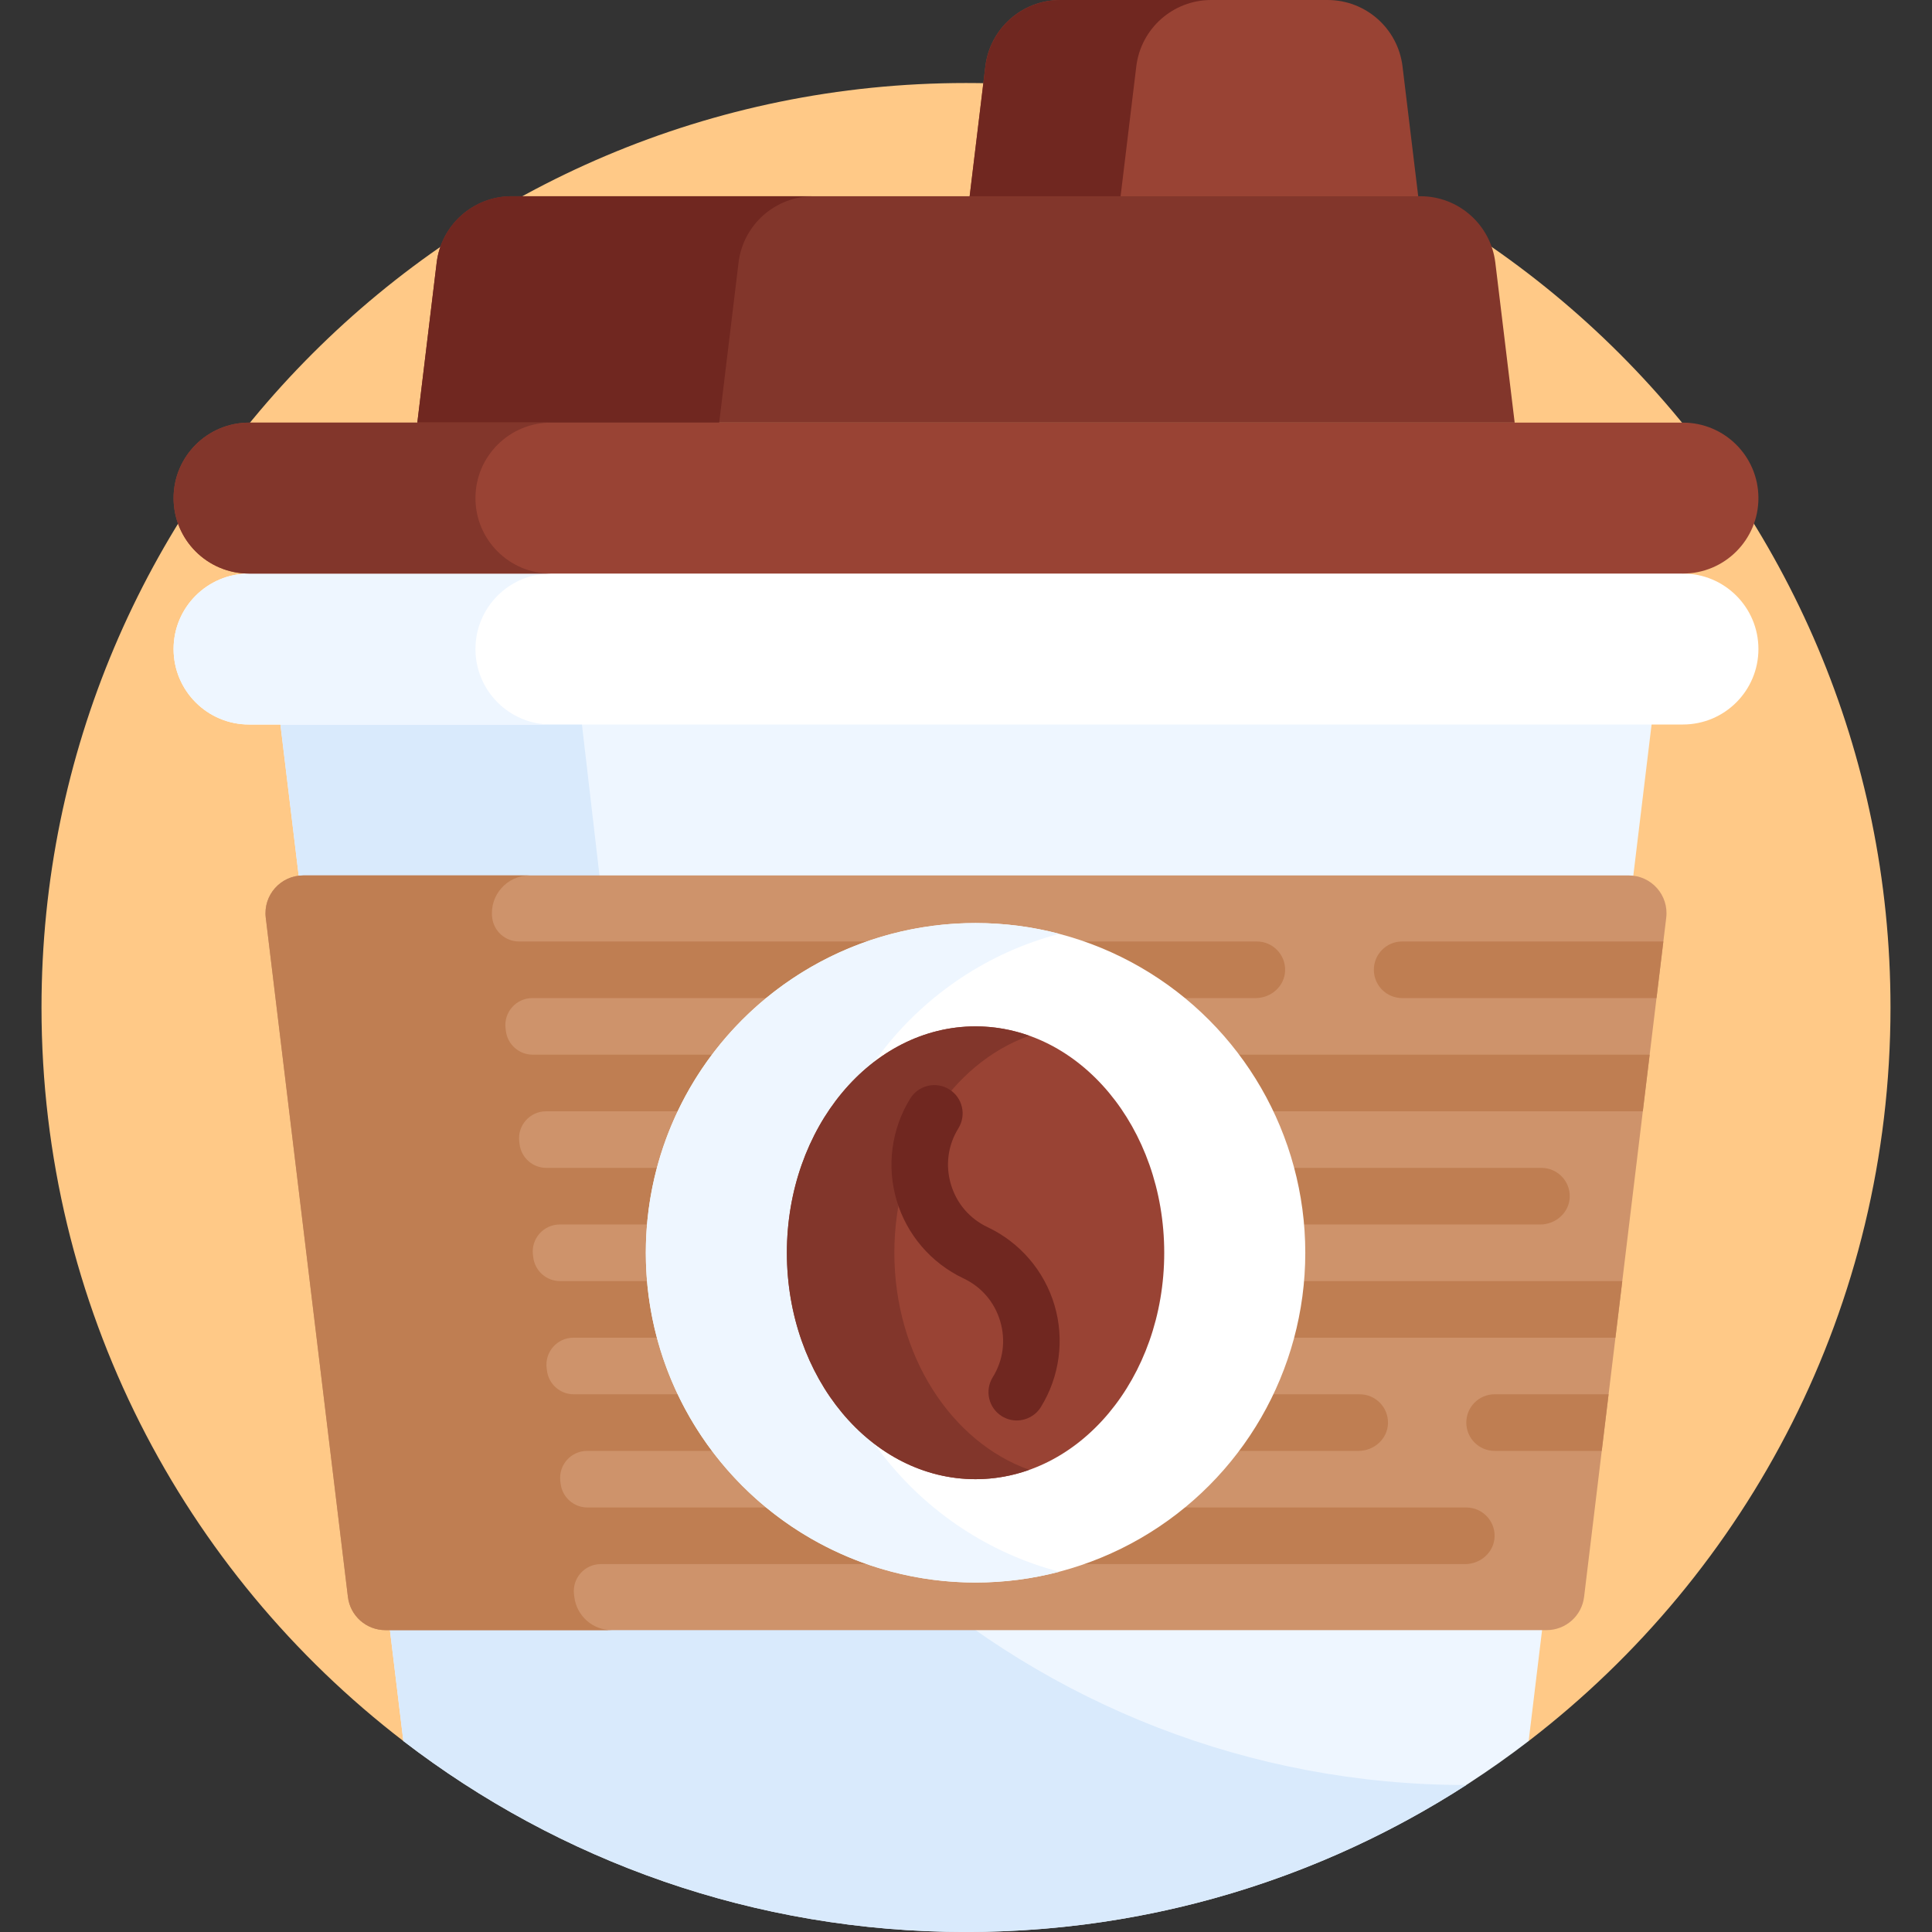
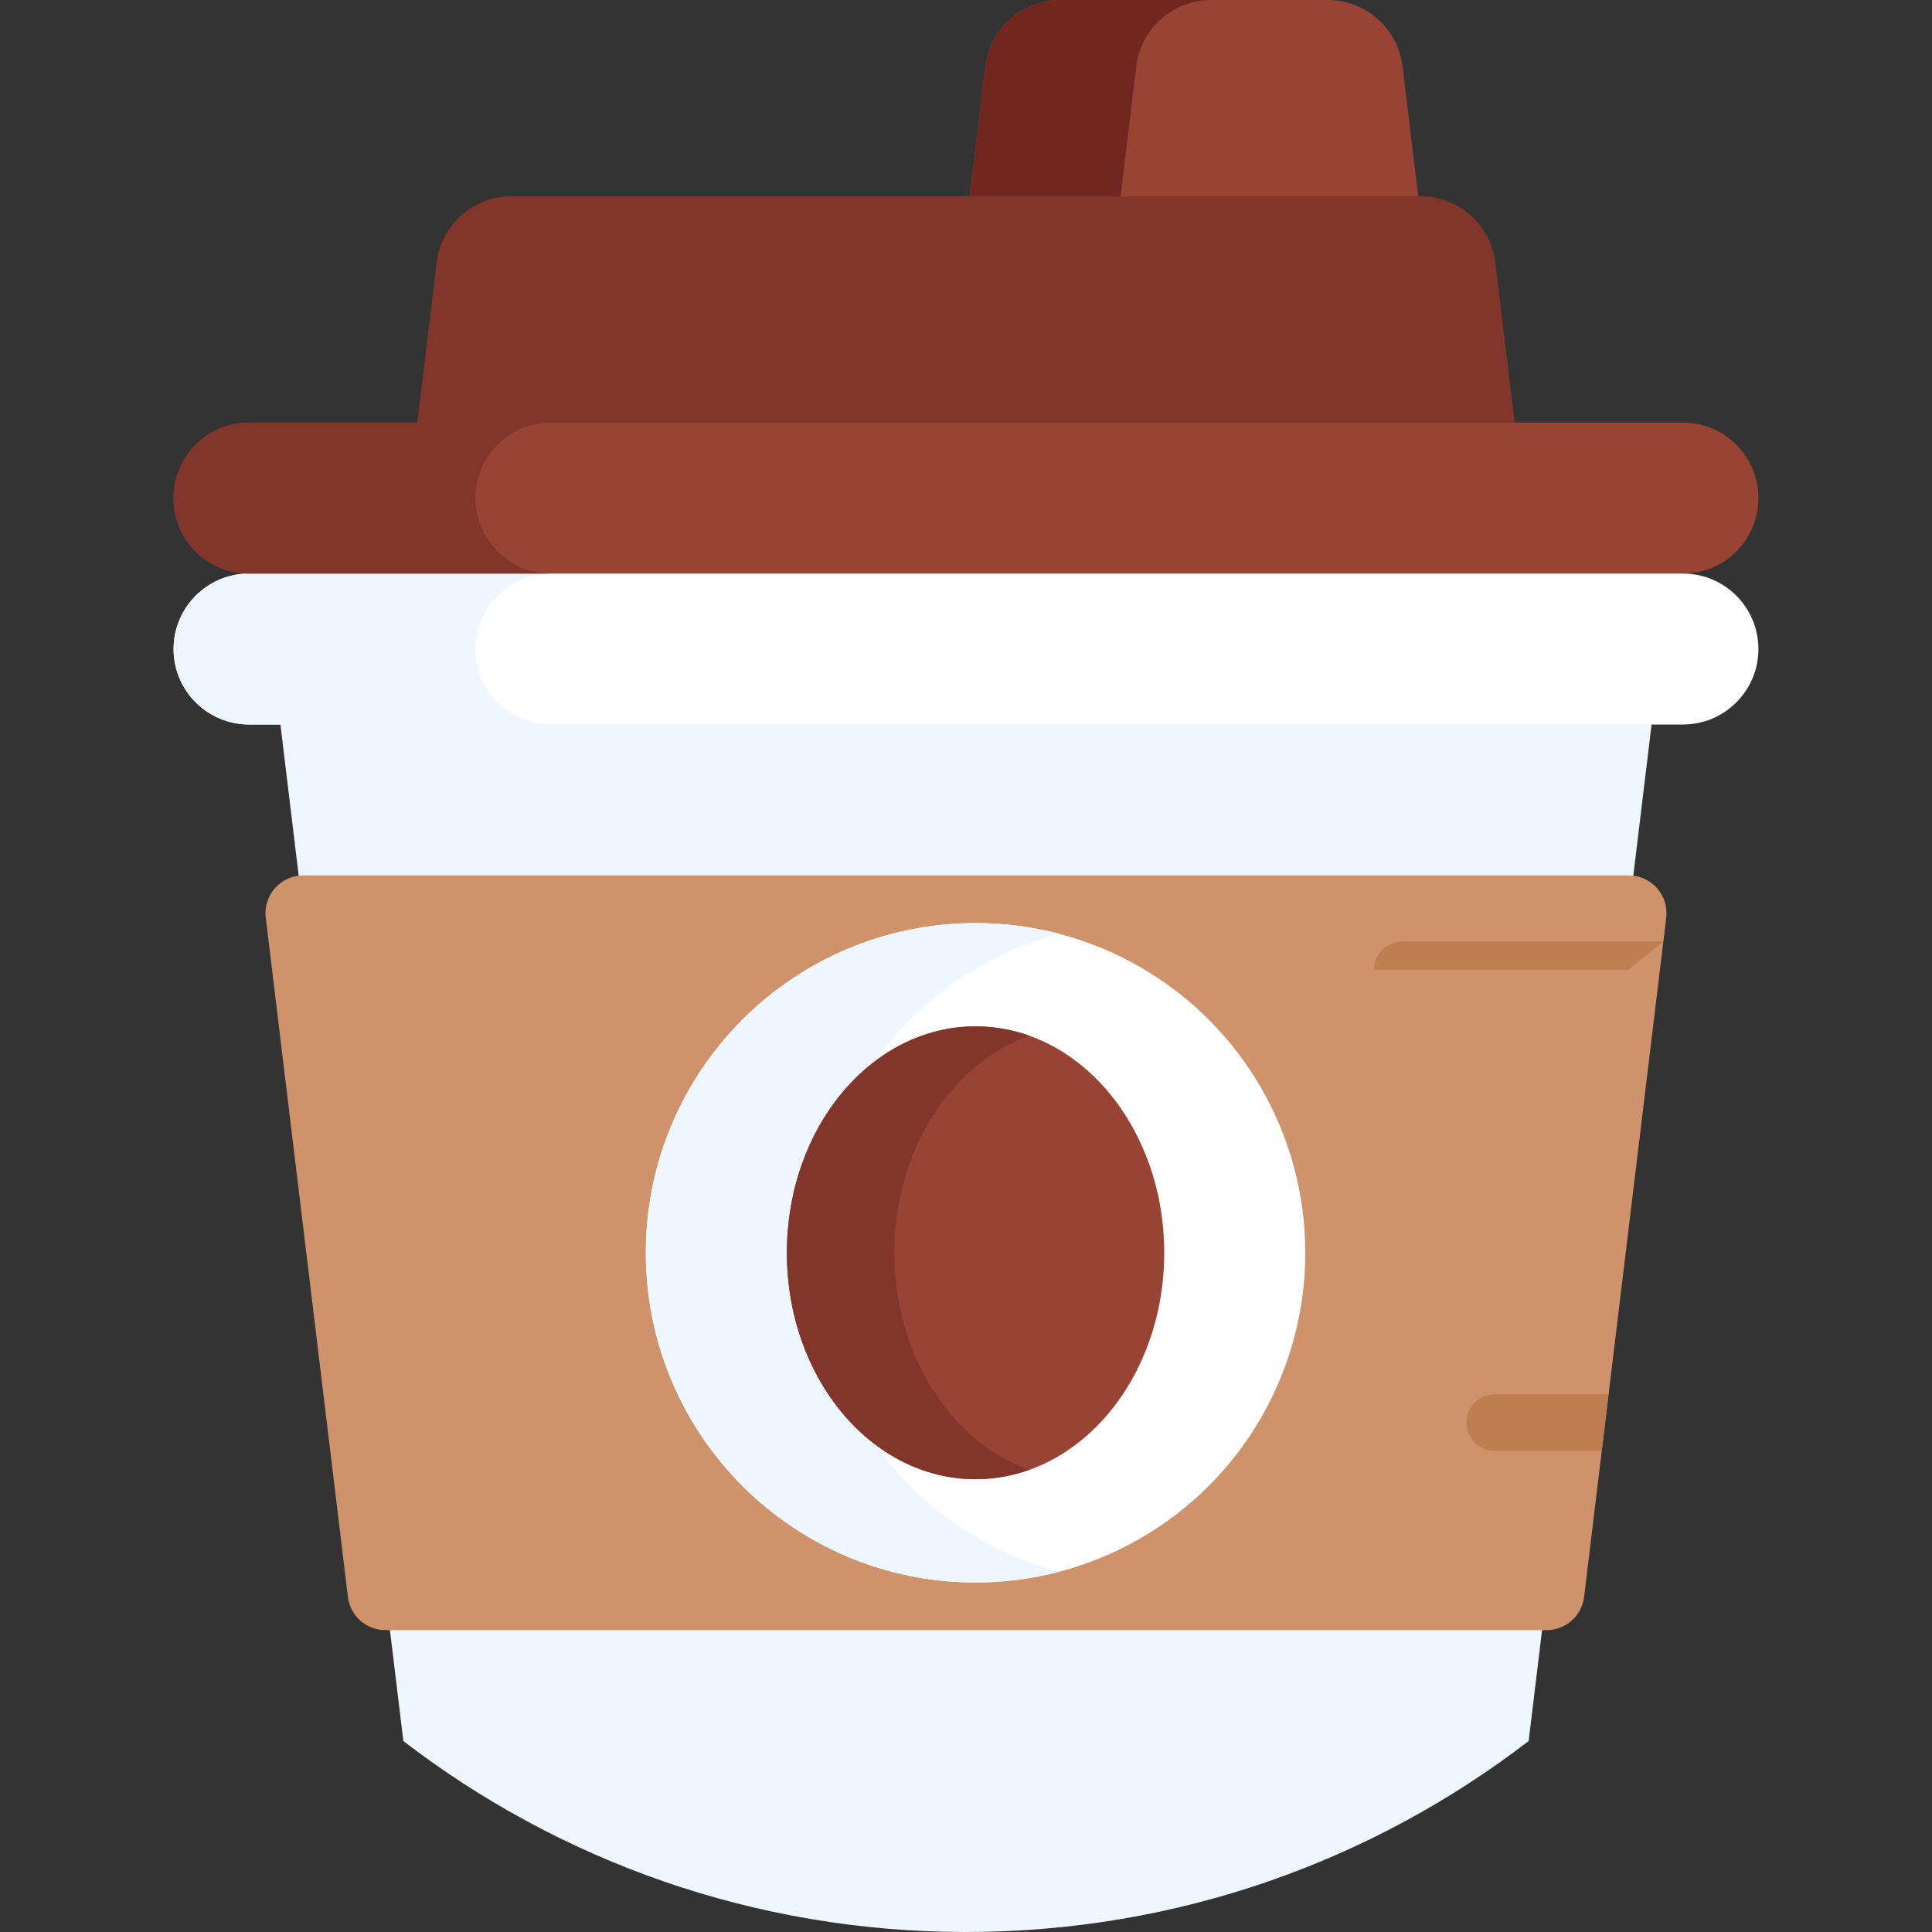
<svg xmlns="http://www.w3.org/2000/svg" id="Capa_1" enable-background="new 0 0 512 512" height="512" viewBox="0 0 512 512" width="512">
  <rect x="0" y="0" width="512" height="512" fill="#333333" stroke="none" />
  <g>
    <g>
      <g>
        <g>
-           <path d="m106.893 461.396h298.213c58.303-44.787 95.894-115.196 95.894-194.396 0-135.31-109.69-245-245-245s-245 109.69-245 245c0 79.2 37.591 149.609 95.893 194.396z" fill="#ffc987" />
-         </g>
+           </g>
      </g>
    </g>
    <g>
      <g>
        <g>
          <path d="m106.893 461.396c41.304 31.729 92.997 50.604 149.107 50.604s107.803-18.875 149.107-50.604l35-289.396h-368.213z" fill="#eef6ff" />
        </g>
      </g>
    </g>
    <g>
      <g>
        <g>
-           <path d="m106.893 461.396c41.304 31.729 92.997 50.604 149.107 50.604 48.857 0 94.369-14.306 132.588-38.95h-.029c-114.958 0-211.678-86.128-224.954-200.316l-11.711-100.734h-80z" fill="#d9eafc" />
-         </g>
+           </g>
      </g>
    </g>
    <g>
      <g>
        <g>
          <path d="m376.811 60-5.128-42.401c-1.215-10.044-9.739-17.599-19.856-17.599h-70.844c-10.117 0-18.641 7.555-19.855 17.599l-5.128 42.401z" fill="#994334" />
        </g>
      </g>
    </g>
    <g>
      <g>
        <g>
          <path d="m320.983 0h-40c-10.117 0-18.641 7.555-19.855 17.599l-5.128 42.401h40l5.128-42.401c1.215-10.044 9.738-17.599 19.855-17.599z" fill="#702720" />
        </g>
      </g>
    </g>
    <g>
      <g>
        <g>
          <g>
            <path d="m401.405 112-5.128-42.401c-1.214-10.044-9.738-17.599-19.855-17.599h-240.844c-10.117 0-18.641 7.555-19.855 17.599l-5.128 42.401z" fill="#82362b" />
          </g>
        </g>
      </g>
      <g>
        <g>
          <g>
-             <path d="m215.578 52h-80c-10.117 0-18.641 7.555-19.855 17.599l-5.128 42.401h80l5.128-42.401c1.214-10.044 9.738-17.599 19.855-17.599z" fill="#702720" />
-           </g>
+             </g>
        </g>
      </g>
    </g>
    <g>
      <g>
        <g>
          <path d="m446 192h-380c-11.046 0-20-8.954-20-20 0-11.046 8.954-20 20-20l190-20 190 20c11.046 0 20 8.954 20 20 0 11.046-8.954 20-20 20z" fill="#fff" />
        </g>
      </g>
    </g>
    <g>
      <g>
        <g>
          <path d="m126 172c0-11.046 8.954-20 20-20v-8.421l-80 8.421c-11.046 0-20 8.954-20 20s8.954 20 20 20h80c-11.046 0-20-8.954-20-20z" fill="#eef6ff" />
        </g>
      </g>
    </g>
    <g>
      <g>
        <g>
          <path d="m446 152h-380c-11.046 0-20-8.954-20-20 0-11.046 8.954-20 20-20h380c11.046 0 20 8.954 20 20 0 11.046-8.954 20-20 20z" fill="#994334" />
        </g>
      </g>
    </g>
    <g>
      <g>
        <g>
          <path d="m126 132c0-11.046 8.954-20 20-20h-80c-11.046 0-20 8.954-20 20s8.954 20 20 20h80c-11.046 0-20-8.954-20-20z" fill="#82362b" />
        </g>
      </g>
    </g>
    <g>
      <g>
        <g>
          <path d="m419.799 423.201 21.769-180c.72-5.956-3.929-11.201-9.928-11.201h-351.281c-5.999 0-10.648 5.245-9.928 11.201l21.769 180c.607 5.022 4.869 8.799 9.928 8.799h307.742c5.06 0 9.321-3.777 9.929-8.799z" fill="#ce936b" />
        </g>
      </g>
    </g>
    <g>
      <g>
        <g>
-           <path d="m440.806 249.5h-69.221c-4.142 0-7.5 3.358-7.5 7.5s3.358 7.5 7.5 7.5h67.407z" fill="#bf7e52" />
+           <path d="m440.806 249.5h-69.221c-4.142 0-7.5 3.358-7.5 7.5h67.407z" fill="#bf7e52" />
        </g>
      </g>
    </g>
    <g>
      <g>
        <g>
          <path d="m426.293 369.5h-30.206c-4.142 0-7.5 3.358-7.5 7.5s3.358 7.5 7.5 7.5h28.391z" fill="#bf7e52" />
        </g>
      </g>
    </g>
    <g>
      <g>
        <g>
-           <path d="m435.364 294.5 1.814-15h-296.011c-3.621 0-6.672-2.704-7.107-6.299l-.083-.682c-.516-4.263 2.813-8.018 7.107-8.018h191.676c4.107 0 7.688-3.164 7.811-7.269.128-4.247-3.278-7.731-7.497-7.731h-195.535c-3.621 0-6.672-2.704-7.107-6.299-.72-5.956 3.929-11.201 9.928-11.201h-60c-5.999 0-10.648 5.245-9.928 11.201l21.769 180c.607 5.022 4.869 8.799 9.928 8.799h60c-5.058 0-9.32-3.777-9.928-8.799l-.083-.682c-.516-4.263 2.813-8.018 7.107-8.018h229.048c4.107 0 7.688-3.164 7.811-7.269.128-4.247-3.278-7.731-7.497-7.731h-232.907c-3.621 0-6.672-2.704-7.107-6.299l-.083-.682c-.516-4.263 2.813-8.018 7.107-8.018h204.423c4.107 0 7.688-3.164 7.811-7.269.128-4.247-3.278-7.731-7.497-7.731h-208.282c-3.621 0-6.672-2.704-7.107-6.299l-.083-.682c-.516-4.263 2.813-8.018 7.107-8.018h276.138l1.814-15h-281.497c-3.621 0-6.672-2.704-7.107-6.299l-.083-.682c-.516-4.263 2.813-8.018 7.107-8.018h259.845c4.107 0 7.688-3.164 7.811-7.269.128-4.247-3.278-7.731-7.497-7.731h-263.705c-3.621 0-6.672-2.704-7.107-6.299l-.083-.682c-.516-4.263 2.813-8.018 7.107-8.018h290.652z" fill="#bf7e52" />
-         </g>
+           </g>
      </g>
    </g>
    <g>
      <g>
        <g>
          <circle cx="258.532" cy="332" fill="#fff" r="87.383" />
        </g>
      </g>
    </g>
    <g>
      <g>
        <g>
          <path d="m215.578 332c0-40.583 27.668-74.702 65.169-84.53-7.094-1.859-14.538-2.853-22.214-2.853-48.26 0-87.383 39.123-87.383 87.383s39.123 87.383 87.383 87.383c7.677 0 15.121-.994 22.214-2.853-37.501-9.828-65.169-43.947-65.169-84.53z" fill="#eef6ff" />
        </g>
      </g>
    </g>
    <g>
      <g>
        <g>
          <ellipse cx="258.532" cy="332" fill="#994334" rx="50" ry="60" />
        </g>
      </g>
    </g>
    <g>
      <g>
        <g>
          <path d="m237.012 332c0-27.198 15.086-50.156 35.76-57.517-4.514-1.607-9.291-2.483-14.24-2.483-27.614 0-50 26.863-50 60s22.386 60 50 60c4.949 0 9.726-.876 14.24-2.483-20.674-7.361-35.76-30.319-35.76-57.517z" fill="#82362b" />
        </g>
      </g>
    </g>
    <g>
      <g>
        <g>
-           <path d="m269.452 376.44c-1.346 0-2.708-.362-3.938-1.122-3.523-2.179-4.613-6.801-2.434-10.324 2.782-4.499 3.488-9.769 1.988-14.841s-4.96-9.111-9.742-11.372c-8.569-4.052-15.026-11.588-17.714-20.678-2.688-9.089-1.371-18.926 3.616-26.987 2.178-3.522 6.802-4.611 10.324-2.433 3.523 2.179 4.612 6.801 2.433 10.324-2.783 4.499-3.489 9.77-1.988 14.842 1.5 5.072 4.96 9.111 9.742 11.372 8.569 4.052 15.025 11.588 17.714 20.678 2.688 9.089 1.372 18.925-3.614 26.986-1.42 2.293-3.874 3.555-6.387 3.555z" fill="#702720" />
-         </g>
+           </g>
      </g>
    </g>
  </g>
</svg>